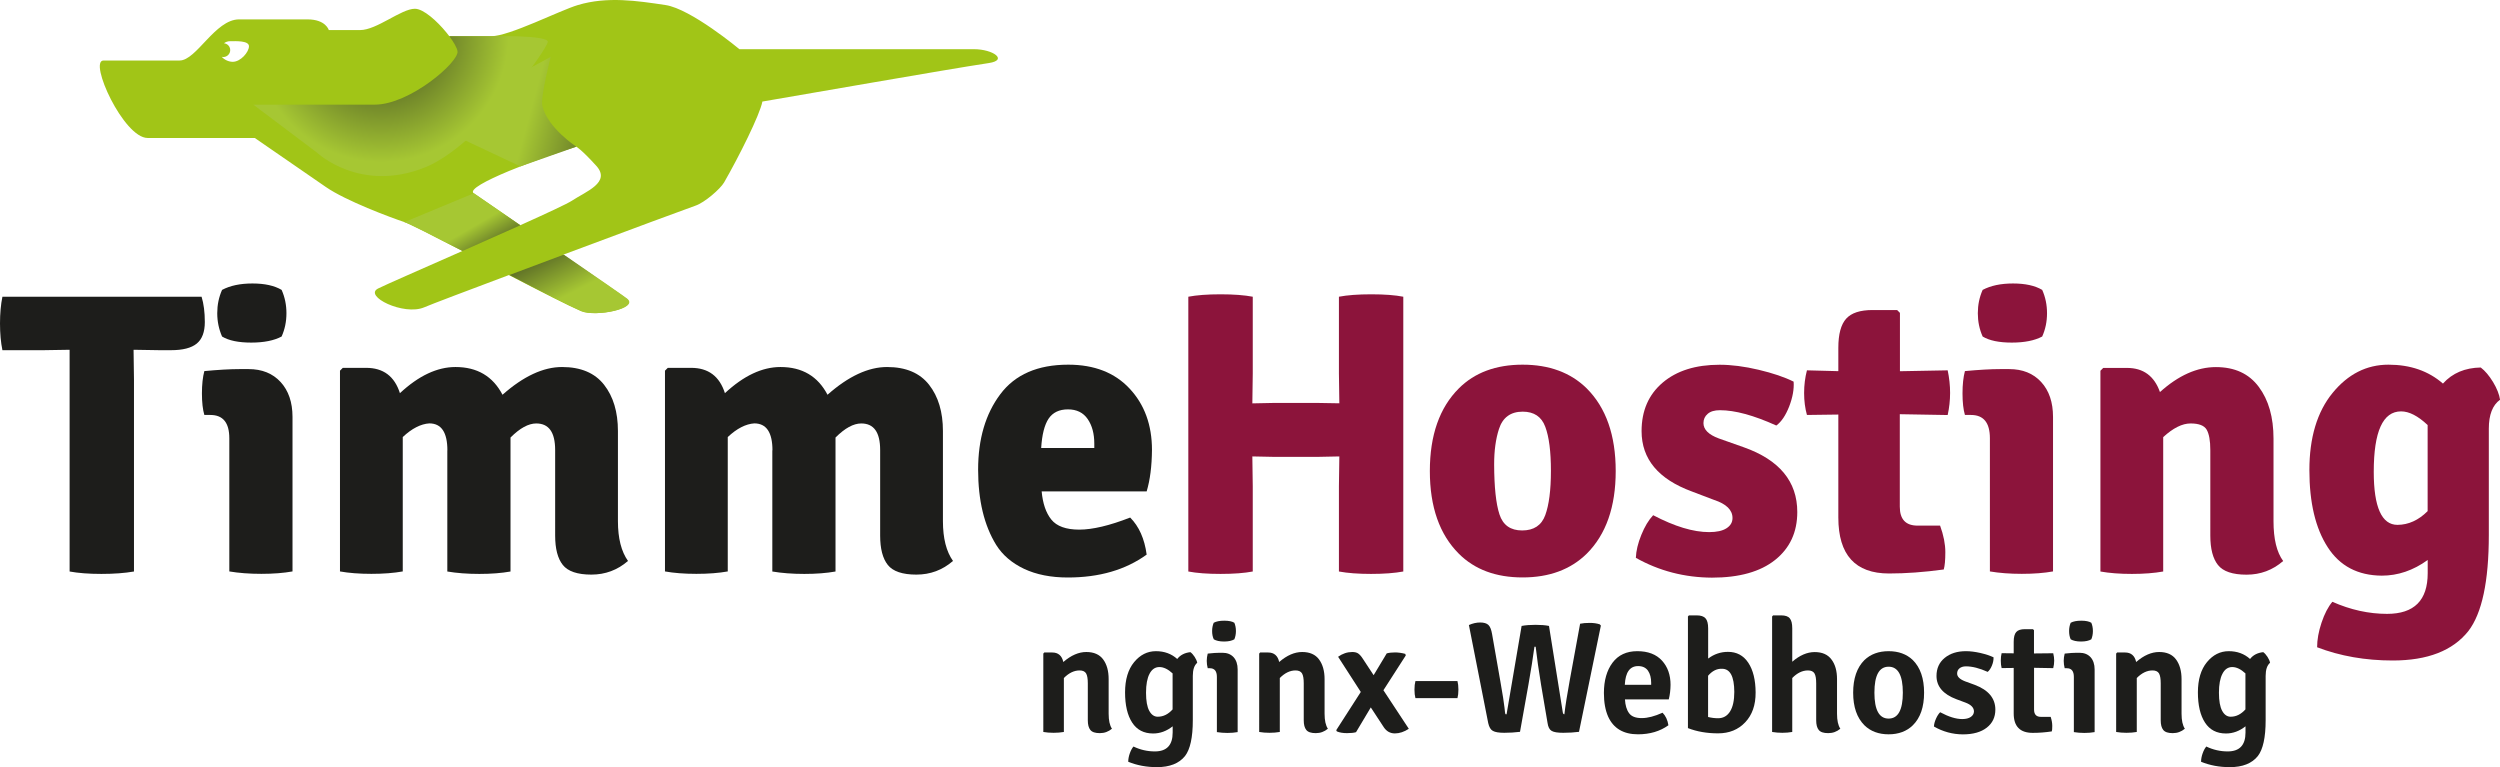
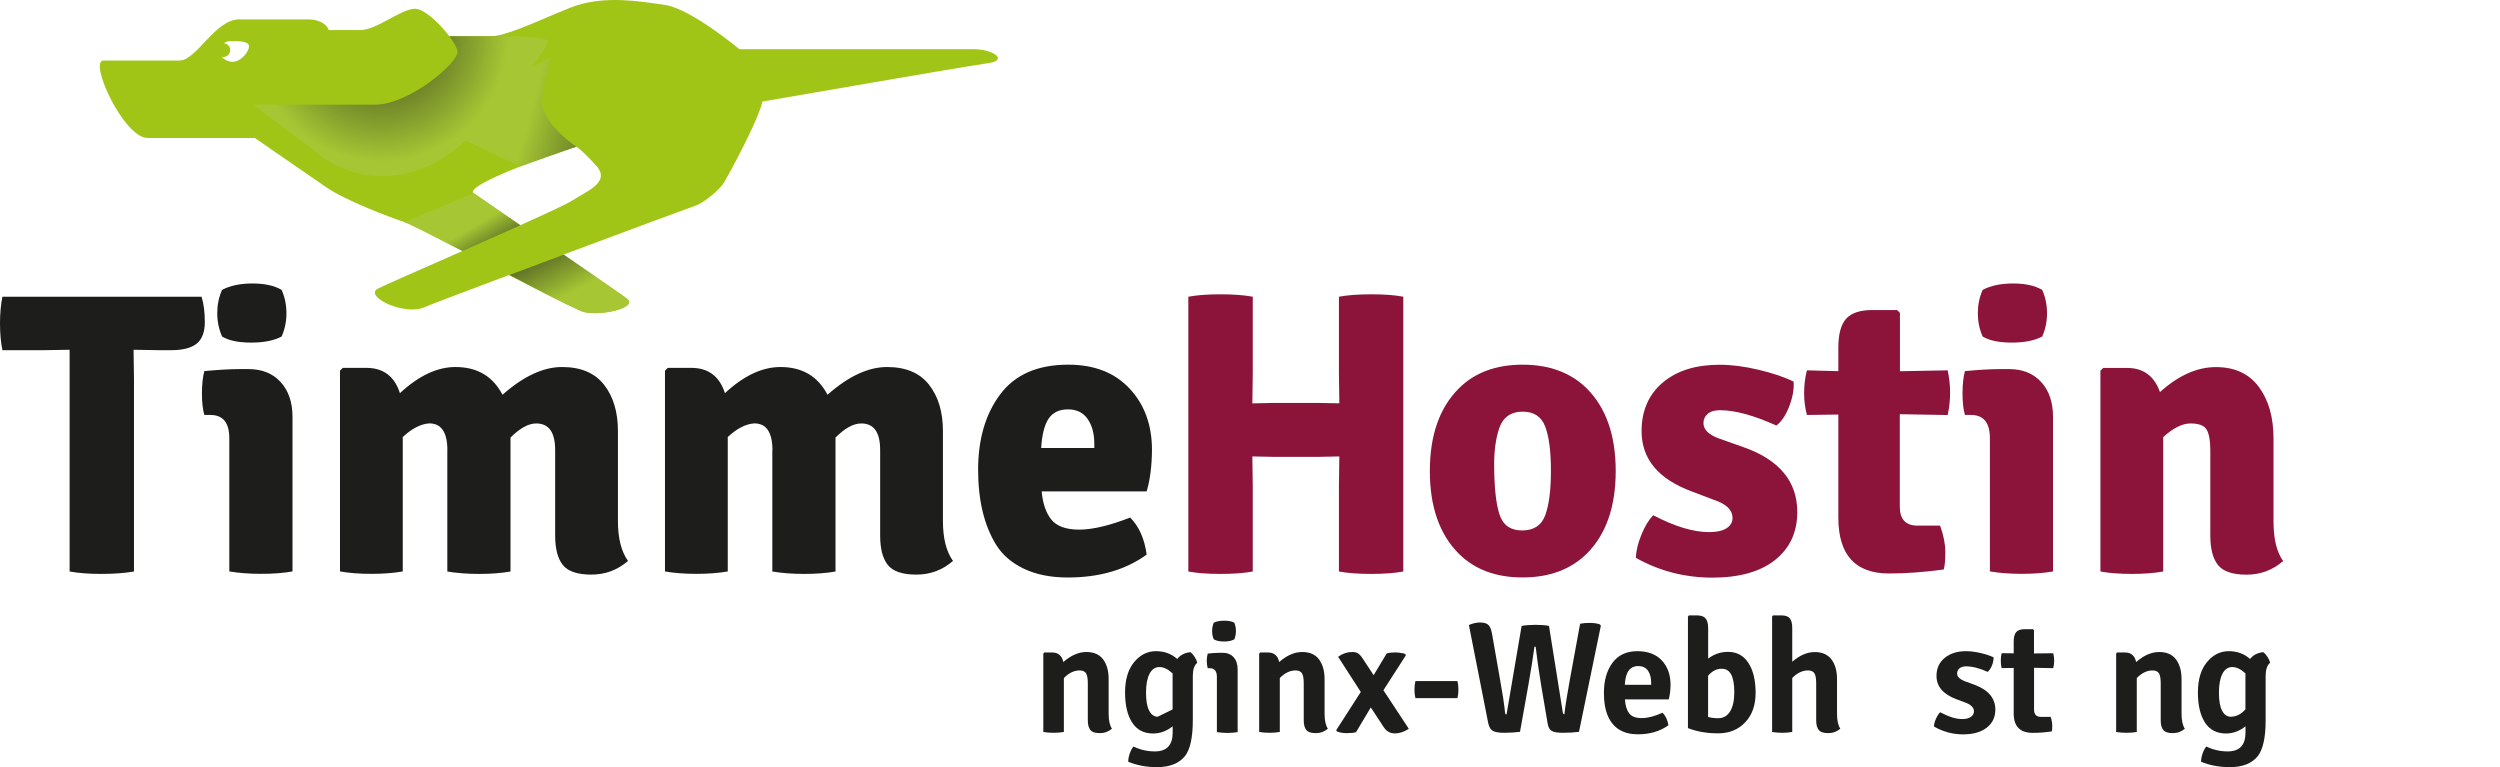
<svg xmlns="http://www.w3.org/2000/svg" version="1.1" id="Ebene_2" x="0px" y="0px" viewBox="0 0 362.38 111.2" style="enable-background:new 0 0 362.38 111.2;" xml:space="preserve">
  <style type="text/css">
	.Grün_x0020_bogenförmig{fill:url(#SVGID_1_);stroke:#FFFFFF;stroke-width:0.25;stroke-miterlimit:1;}
	.st0{fill:#1D1D1B;}
	.st1{fill:#8C143B;}
	.st2{fill:#A1C517;}
	.st3{fill:url(#SVGID_2_);}
	.st4{fill:url(#SVGID_3_);}
	.st5{fill:url(#SVGID_4_);}
	.st6{fill:url(#SVGID_5_);}
</style>
  <linearGradient id="SVGID_1_" gradientUnits="userSpaceOnUse" x1="36.002" y1="181.255" x2="36.709" y2="180.548">
    <stop offset="0" style="stop-color:#00993F" />
    <stop offset="0.983" style="stop-color:#0F3618" />
  </linearGradient>
  <g>
    <path class="st0" d="M19.36,50.7l0.06,4.32v27.82c-1.32,0.23-2.9,0.35-4.72,0.35c-1.83,0-3.36-0.12-4.61-0.35V50.7l-3.73,0.06H0.35   C0.12,49.64,0,48.34,0,46.89s0.12-2.75,0.35-3.88h28.87c0.31,1.01,0.47,2.24,0.47,3.67c0,1.44-0.39,2.48-1.17,3.12   c-0.78,0.64-2.02,0.96-3.73,0.96h-1.69l-3.67-0.06H19.36z" />
    <path class="st0" d="M42.4,60.44v22.39c-1.28,0.23-2.79,0.35-4.52,0.35c-1.73,0-3.28-0.12-4.64-0.35v-19.3   c0-2.25-0.91-3.38-2.74-3.38h-0.88c-0.23-0.78-0.35-1.82-0.35-3.12c0-1.3,0.12-2.38,0.35-3.24c2.02-0.19,3.73-0.29,5.13-0.29h1.28   c1.94,0,3.49,0.62,4.64,1.87C41.82,56.62,42.4,58.31,42.4,60.44z M31.49,45.4c0-1.2,0.23-2.33,0.7-3.38   c1.17-0.62,2.63-0.93,4.4-0.93c1.77,0,3.18,0.31,4.23,0.93c0.47,1.05,0.7,2.18,0.7,3.38c0,1.21-0.23,2.33-0.7,3.38   c-1.09,0.58-2.56,0.88-4.4,0.88c-1.85,0-3.26-0.29-4.23-0.88C31.73,47.73,31.49,46.6,31.49,45.4z" />
    <path class="st0" d="M64.85,65.28c0-2.6-0.87-3.91-2.62-3.91c-1.24,0.08-2.53,0.74-3.85,1.98v19.48c-1.28,0.23-2.8,0.35-4.55,0.35   c-1.75,0-3.27-0.12-4.55-0.35v-29.1l0.41-0.41h3.38c2.49,0,4.12,1.22,4.9,3.67c2.72-2.53,5.4-3.79,8.05-3.79   c3.15,0,5.42,1.34,6.82,4.02c3.03-2.68,5.91-4.02,8.63-4.02c2.72,0,4.75,0.86,6.09,2.57c1.34,1.71,2.01,3.95,2.01,6.71v13.06   c0,2.49,0.49,4.41,1.46,5.77c-1.52,1.32-3.29,1.98-5.31,1.98c-2.02,0-3.4-0.47-4.14-1.4c-0.74-0.93-1.11-2.35-1.11-4.26V65.23   c0-2.57-0.91-3.85-2.74-3.85c-1.13,0-2.37,0.68-3.73,2.04v19.42c-1.28,0.23-2.79,0.35-4.52,0.35c-1.73,0-3.28-0.12-4.64-0.35V65.28   z" />
    <path class="st0" d="M111.97,65.28c0-2.6-0.88-3.91-2.63-3.91c-1.24,0.08-2.53,0.74-3.85,1.98v19.48c-1.28,0.23-2.8,0.35-4.55,0.35   c-1.75,0-3.27-0.12-4.55-0.35v-29.1l0.41-0.41h3.38c2.49,0,4.12,1.22,4.9,3.67c2.72-2.53,5.4-3.79,8.05-3.79   c3.15,0,5.42,1.34,6.82,4.02c3.03-2.68,5.91-4.02,8.63-4.02c2.72,0,4.75,0.86,6.09,2.57c1.34,1.71,2.01,3.95,2.01,6.71v13.06   c0,2.49,0.49,4.41,1.46,5.77c-1.52,1.32-3.29,1.98-5.31,1.98c-2.02,0-3.4-0.47-4.14-1.4c-0.74-0.93-1.11-2.35-1.11-4.26V65.23   c0-2.57-0.91-3.85-2.74-3.85c-1.13,0-2.37,0.68-3.73,2.04v19.42c-1.28,0.23-2.79,0.35-4.52,0.35c-1.73,0-3.28-0.12-4.64-0.35V65.28   z" />
    <path class="st0" d="M166.21,71.23h-15.22c0.16,1.75,0.62,3.11,1.4,4.08c0.78,0.97,2.13,1.46,4.05,1.46c1.92,0,4.38-0.58,7.38-1.75   c1.28,1.28,2.08,3.07,2.39,5.37c-3.07,2.22-6.88,3.32-11.43,3.32c-2.45,0-4.56-0.42-6.33-1.25c-1.77-0.84-3.12-1.99-4.05-3.47   c-1.75-2.84-2.62-6.47-2.62-10.91c0-4.43,1.07-8.08,3.21-10.93c2.14-2.86,5.42-4.29,9.86-4.29c3.77,0,6.74,1.16,8.89,3.47   c2.16,2.31,3.24,5.28,3.24,8.89C166.96,67.56,166.71,69.56,166.21,71.23z M157.66,60.74c-0.64-0.93-1.59-1.4-2.86-1.4   c-1.26,0-2.2,0.45-2.8,1.34c-0.6,0.9-0.96,2.31-1.08,4.26h7.7v-0.64C158.62,62.85,158.3,61.67,157.66,60.74z" />
    <path class="st1" d="M194.14,58.46l-0.06-4.32V43.01c1.21-0.23,2.77-0.35,4.69-0.35c1.93,0,3.47,0.12,4.64,0.35v39.83   c-1.24,0.23-2.8,0.35-4.67,0.35c-1.87,0-3.42-0.12-4.66-0.35V70.48l0.06-4.32l-2.92,0.06h-6.77l-2.92-0.06l0.06,4.32v12.36   c-1.21,0.23-2.76,0.35-4.67,0.35c-1.91,0-3.46-0.12-4.67-0.35V43.01c1.2-0.23,2.76-0.35,4.67-0.35c1.9,0,3.46,0.12,4.67,0.35v11.14   l-0.06,4.32l2.92-0.06h6.77L194.14,58.46z" />
    <path class="st1" d="M230,56.3c2.8,2.8,4.2,6.79,4.2,11.98c0,5.19-1.4,9.19-4.2,11.98c-2.33,2.29-5.43,3.44-9.3,3.44   c-3.87,0-6.95-1.15-9.24-3.44c-2.8-2.8-4.2-6.79-4.2-11.98c0-5.19,1.4-9.18,4.2-11.98c2.29-2.29,5.38-3.44,9.24-3.44   C224.57,52.86,227.67,54.01,230,56.3z M217.35,74.56c0.51,1.56,1.6,2.33,3.29,2.33c1.69,0,2.81-0.74,3.35-2.22   c0.54-1.48,0.82-3.62,0.82-6.42c0-2.8-0.27-4.93-0.82-6.39c-0.54-1.46-1.63-2.19-3.27-2.19c-1.75,0-2.9,0.84-3.44,2.51   c-0.47,1.44-0.7,3.15-0.7,5.13C216.59,70.59,216.84,73,217.35,74.56z" />
    <path class="st1" d="M237.12,80.86c0.04-1.01,0.3-2.12,0.79-3.32c0.49-1.21,1.06-2.16,1.72-2.86c3.11,1.63,5.81,2.45,8.11,2.45   c1.09,0,1.93-0.18,2.51-0.55c0.58-0.37,0.88-0.86,0.88-1.49c0-1.17-0.89-2.04-2.68-2.63l-3.21-1.22c-4.86-1.79-7.29-4.7-7.29-8.75   c0-2.95,1.02-5.3,3.06-7.03c2.04-1.73,4.79-2.59,8.25-2.59c1.71,0,3.6,0.24,5.66,0.73c2.06,0.49,3.75,1.06,5.07,1.72   c0.08,1.09-0.14,2.28-0.64,3.59c-0.51,1.3-1.13,2.23-1.87,2.77c-3.27-1.48-5.99-2.22-8.17-2.22c-0.78,0-1.37,0.17-1.78,0.53   c-0.41,0.35-0.61,0.8-0.61,1.34c0,0.93,0.74,1.67,2.22,2.22l3.62,1.28c5.17,1.83,7.76,4.96,7.76,9.39c0,2.92-1.07,5.23-3.21,6.94   c-2.14,1.71-5.19,2.57-9.16,2.57C244.18,83.71,240.5,82.76,237.12,80.86z" />
    <path class="st1" d="M282.32,53.68c0.23,1.09,0.35,2.18,0.35,3.27c0,1.09-0.12,2.16-0.35,3.21l-6.94-0.12v13.41   c0,1.83,0.86,2.74,2.57,2.74h3.27c0.51,1.4,0.76,2.68,0.76,3.85c0,1.17-0.08,2-0.23,2.51c-2.88,0.39-5.52,0.58-7.93,0.58   c-4.9,0-7.35-2.7-7.35-8.11V60.09l-4.55,0.06c-0.27-0.97-0.41-2.03-0.41-3.18c0-1.15,0.14-2.25,0.41-3.29l4.55,0.12v-3.38   c0-1.98,0.38-3.39,1.14-4.23c0.76-0.84,2.03-1.25,3.82-1.25h3.56l0.41,0.41v8.46L282.32,53.68z" />
    <path class="st1" d="M297.59,60.44v22.39c-1.28,0.23-2.79,0.35-4.52,0.35c-1.73,0-3.28-0.12-4.63-0.35v-19.3   c0-2.25-0.91-3.38-2.74-3.38h-0.88c-0.23-0.78-0.35-1.82-0.35-3.12c0-1.3,0.12-2.38,0.35-3.24c2.02-0.19,3.73-0.29,5.13-0.29h1.28   c1.94,0,3.49,0.62,4.64,1.87C297.02,56.62,297.59,58.31,297.59,60.44z M286.69,45.4c0-1.2,0.23-2.33,0.7-3.38   c1.17-0.62,2.63-0.93,4.4-0.93c1.77,0,3.18,0.31,4.23,0.93c0.47,1.05,0.7,2.18,0.7,3.38c0,1.21-0.23,2.33-0.7,3.38   c-1.09,0.58-2.56,0.88-4.4,0.88c-1.85,0-3.26-0.29-4.23-0.88C286.92,47.73,286.69,46.6,286.69,45.4z" />
    <path class="st1" d="M329.55,63.59v11.96c0,2.57,0.46,4.49,1.4,5.77c-1.52,1.32-3.29,1.98-5.31,1.98c-2.02,0-3.4-0.47-4.14-1.4   c-0.74-0.93-1.11-2.35-1.11-4.26V65.23c0-1.36-0.18-2.34-0.53-2.95c-0.35-0.6-1.13-0.9-2.33-0.9c-1.21,0-2.53,0.66-3.97,1.98v19.48   c-1.28,0.23-2.8,0.35-4.55,0.35c-1.75,0-3.27-0.12-4.55-0.35v-29.1l0.41-0.41h3.44c2.37,0,3.96,1.17,4.78,3.5   c2.68-2.41,5.38-3.62,8.11-3.62c2.72,0,4.79,0.95,6.21,2.86C328.84,57.98,329.55,60.48,329.55,63.59z" />
-     <path class="st1" d="M337.4,79.31c-1.77-2.74-2.65-6.46-2.65-11.17c0-4.7,1.12-8.43,3.35-11.17c2.24-2.74,4.94-4.11,8.11-4.11   c3.17,0,5.8,0.91,7.9,2.74c1.36-1.52,3.19-2.29,5.48-2.33c0.62,0.47,1.21,1.17,1.78,2.1c0.56,0.93,0.9,1.79,1.02,2.57   c-1.09,0.78-1.63,2.18-1.63,4.2v15.4c0,6.73-0.99,11.37-2.97,13.94c-2.26,2.84-5.91,4.26-10.96,4.26c-3.96,0-7.62-0.64-10.96-1.92   c0-1.09,0.21-2.27,0.64-3.56c0.43-1.28,0.95-2.29,1.57-3.03c2.64,1.17,5.29,1.75,7.93,1.75c3.93,0,5.89-1.96,5.89-5.89v-1.92   c-2.1,1.52-4.32,2.27-6.65,2.27C341.78,83.42,339.16,82.05,337.4,79.31z M351.89,74.09V61.61c-1.4-1.32-2.68-1.98-3.85-1.98   c-2.64,0-3.96,2.92-3.96,8.75c0,5.13,1.15,7.7,3.44,7.7C349.11,76.07,350.57,75.41,351.89,74.09z" />
  </g>
  <path class="st2" d="M141.18,7.13c-3.53,0-34,0-34,0s-7.02-5.85-10.72-6.4c-4.09-0.61-8.4-1.28-12.69,0  c-2.65,0.79-9.93,4.52-12.58,4.52c-2.65,0-6.06,0-6.06,0l-0.4-0.51c-1.39-1.71-3.36-3.47-4.59-3.47c-1.99,0-5.52,3.09-7.95,3.09  c-2.43,0-4.53,0-4.53,0s-0.43-1.55-3.08-1.55c-2.65,0-8.17,0-9.93,0c-3.46,0-6.18,5.96-8.61,5.96c-2.43,0-9.49,0-11.04,0  C12.8,8.79,17.92,20,21.4,20c4.42,0,13.55,0,15.53,0c0,0,7.44,5.12,10.31,7.11c2.87,1.99,9.38,4.42,11.37,5.08  c0.78,0.26,4.25,2.03,8.42,4.19c-5.81,2.57-11.22,4.93-12.21,5.43c-2.21,1.1,3.7,4,6.66,2.74c1.05-0.45,6.12-2.37,12.28-4.68  c4.56,2.36,8.79,4.52,10.46,5.23c2.07,0.88,8.39-0.38,6.58-1.82c-0.39-0.31-4.55-3.19-9.17-6.36c9.34-3.49,18.51-6.89,19.18-7.11  c1.32-0.44,3.61-2.43,4.15-3.37c2.15-3.74,5.18-9.79,5.55-11.72c4.15-0.69,26.86-4.69,32.82-5.58  C146.17,8.71,143.94,7.13,141.18,7.13z M33.73,8.96c-0.56,0-1.22-0.29-1.59-0.73c0.07,0.02,0.14,0.04,0.21,0.04  c0.56,0,1.02-0.45,1.02-1.01c0-0.52-0.4-0.94-0.91-0.99c0.25-0.19,0.56-0.3,0.9-0.3c0.84,0,2.73-0.1,2.73,0.74  C36.08,7.55,34.89,8.96,33.73,8.96z M82.89,29.1c-0.65,0.43-3.66,1.83-7.48,3.55c-3.63-2.5-6.53-4.49-6.74-4.63  c-1.46-1.05,10.08-5.3,14.86-6.76c0,0,0.68,0.33,2.89,2.76C88.63,26.45,84.88,27.77,82.89,29.1z" />
  <linearGradient id="SVGID_2_" gradientUnits="userSpaceOnUse" x1="78.237" y1="33.292" x2="82.873" y2="42.452">
    <stop offset="0" style="stop-color:#363F20" />
    <stop offset="1" style="stop-color:#A6C733" />
  </linearGradient>
  <path class="st3" d="M84.31,45.1c2.07,0.88,8.39-0.38,6.59-1.82c-0.39-0.31-4.56-3.19-9.18-6.37c-2.68,1-5.37,2.01-7.87,2.95  C78.41,42.23,82.64,44.39,84.31,45.1z" />
  <linearGradient id="SVGID_3_" gradientUnits="userSpaceOnUse" x1="70.858" y1="39.044" x2="67.596" y2="33.409">
    <stop offset="0" style="stop-color:#363F20" />
    <stop offset="1" style="stop-color:#A6C733" />
  </linearGradient>
  <path class="st4" d="M58.62,32.19c0.78,0.26,4.25,2.03,8.42,4.19c2.86-1.26,5.81-2.57,8.39-3.73c-3.63-2.5-6.53-4.49-6.74-4.64  L58.62,32.19z" />
  <linearGradient id="SVGID_4_" gradientUnits="userSpaceOnUse" x1="93.325" y1="20.457" x2="76.91" y2="15.98">
    <stop offset="0" style="stop-color:#363F20" />
    <stop offset="1" style="stop-color:#A6C733" />
  </linearGradient>
  <path class="st5" d="M75.43,24.12l8.11-2.86c0,0-4.13-2.68-4.92-5.88c-0.32-1.3,1.21-7.14,1.21-7.14L72.5,12.2l-7.05,7.22  L75.43,24.12z" />
  <radialGradient id="SVGID_5_" cx="55.276" cy="5.054" r="18.445" gradientUnits="userSpaceOnUse">
    <stop offset="0" style="stop-color:#363F20" />
    <stop offset="1" style="stop-color:#A6C733" />
  </radialGradient>
  <path class="st6" d="M45.97,22.14l-9.25-6.97c0,0,12.52,0,17.6,0c5.08,0,12.22-6.18,12-7.73c-0.07-0.5-0.53-1.31-1.19-2.19  c0.42,0,3.59,0,6.05,0c0,0,8.22-0.2,8.22,0.81c0,1-10.03,15.08-17.76,18.19C52.21,28.05,45.97,22.14,45.97,22.14z" />
  <g>
    <path class="st0" d="M160.7,98.44v5.01c0,0.98,0.16,1.71,0.48,2.18c-0.51,0.43-1.09,0.64-1.76,0.64c-0.67,0-1.12-0.15-1.37-0.46   c-0.25-0.31-0.37-0.77-0.37-1.4v-5.36c0-0.67-0.08-1.15-0.25-1.44c-0.17-0.28-0.48-0.43-0.94-0.43c-0.8,0-1.56,0.37-2.28,1.1v7.82   c-0.46,0.08-0.96,0.12-1.49,0.12c-0.54,0-1.03-0.04-1.49-0.12V94.74l0.14-0.16h1.15c0.87,0,1.41,0.46,1.61,1.38   c1.12-0.97,2.23-1.45,3.33-1.45c1.1,0,1.92,0.36,2.45,1.08C160.44,96.31,160.7,97.26,160.7,98.44z" />
-     <path class="st0" d="M164.11,104.74c-0.69-1.06-1.03-2.52-1.03-4.38s0.44-3.32,1.31-4.38c0.87-1.06,1.93-1.59,3.16-1.59   c1.23,0,2.26,0.38,3.09,1.13c0.44-0.57,1.08-0.9,1.91-0.99c0.21,0.15,0.42,0.38,0.62,0.69c0.2,0.31,0.32,0.59,0.37,0.85   c-0.43,0.37-0.64,1-0.64,1.91v6.41c0,2.5-0.38,4.23-1.13,5.2c-0.86,1.07-2.22,1.61-4.07,1.61c-1.5,0-2.89-0.26-4.16-0.78   c0-0.37,0.07-0.77,0.22-1.2c0.15-0.43,0.33-0.77,0.54-1.01c1,0.48,2.03,0.71,3.1,0.71c1.72,0,2.58-0.91,2.58-2.74v-0.9   c-0.87,0.69-1.82,1.04-2.83,1.04C165.81,106.32,164.8,105.8,164.11,104.74z M169.97,102.83v-5.22c-0.66-0.61-1.3-0.92-1.91-0.92   c-0.61,0-1.09,0.32-1.43,0.97c-0.34,0.64-0.51,1.56-0.51,2.75c0,1.19,0.16,2.07,0.47,2.63c0.31,0.57,0.72,0.85,1.23,0.85   C168.63,103.89,169.34,103.53,169.97,102.83z" />
+     <path class="st0" d="M164.11,104.74c-0.69-1.06-1.03-2.52-1.03-4.38s0.44-3.32,1.31-4.38c0.87-1.06,1.93-1.59,3.16-1.59   c1.23,0,2.26,0.38,3.09,1.13c0.44-0.57,1.08-0.9,1.91-0.99c0.21,0.15,0.42,0.38,0.62,0.69c0.2,0.31,0.32,0.59,0.37,0.85   c-0.43,0.37-0.64,1-0.64,1.91v6.41c0,2.5-0.38,4.23-1.13,5.2c-0.86,1.07-2.22,1.61-4.07,1.61c-1.5,0-2.89-0.26-4.16-0.78   c0-0.37,0.07-0.77,0.22-1.2c0.15-0.43,0.33-0.77,0.54-1.01c1,0.48,2.03,0.71,3.1,0.71c1.72,0,2.58-0.91,2.58-2.74v-0.9   c-0.87,0.69-1.82,1.04-2.83,1.04C165.81,106.32,164.8,105.8,164.11,104.74z M169.97,102.83v-5.22c-0.66-0.61-1.3-0.92-1.91-0.92   c-0.61,0-1.09,0.32-1.43,0.97c-0.34,0.64-0.51,1.56-0.51,2.75c0,1.19,0.16,2.07,0.47,2.63c0.31,0.57,0.72,0.85,1.23,0.85   z" />
    <path class="st0" d="M179.4,97.04v9.08c-0.46,0.08-0.95,0.12-1.48,0.12c-0.53,0-1.04-0.04-1.53-0.12v-8c0-0.84-0.34-1.26-1.03-1.26   h-0.3c-0.09-0.35-0.14-0.71-0.14-1.06c0-0.35,0.05-0.71,0.14-1.06c0.72-0.08,1.3-0.12,1.75-0.12h0.39c0.67,0,1.21,0.21,1.61,0.64   C179.2,95.69,179.4,96.29,179.4,97.04z M175.7,91.47c0-0.44,0.08-0.84,0.23-1.2c0.37-0.2,0.88-0.3,1.53-0.3   c0.65,0,1.14,0.1,1.46,0.3c0.15,0.35,0.23,0.75,0.23,1.2c0,0.45-0.08,0.84-0.23,1.2c-0.35,0.21-0.85,0.32-1.49,0.32   c-0.64,0-1.14-0.11-1.49-0.32C175.77,92.31,175.7,91.92,175.7,91.47z" />
    <path class="st0" d="M192,98.44v5.01c0,0.98,0.16,1.71,0.48,2.18c-0.51,0.43-1.09,0.64-1.76,0.64c-0.67,0-1.12-0.15-1.37-0.46   c-0.25-0.31-0.37-0.77-0.37-1.4v-5.36c0-0.67-0.08-1.15-0.25-1.44c-0.17-0.28-0.48-0.43-0.94-0.43c-0.8,0-1.56,0.37-2.28,1.1v7.82   c-0.46,0.08-0.96,0.12-1.49,0.12c-0.54,0-1.04-0.04-1.5-0.12V94.74l0.14-0.16h1.15c0.87,0,1.41,0.46,1.61,1.38   c1.12-0.97,2.23-1.45,3.33-1.45c1.1,0,1.92,0.36,2.45,1.08C191.73,96.31,192,97.26,192,98.44z" />
    <path class="st0" d="M201.01,94.71c0.32-0.09,0.72-0.14,1.2-0.14c0.47,0,0.97,0.07,1.49,0.21l0.07,0.23l-3.24,5.04l3.68,5.59   c-0.67,0.44-1.35,0.67-2.02,0.67c-0.67,0-1.21-0.3-1.61-0.9l-1.88-2.87l-2.14,3.59c-0.29,0.09-0.73,0.14-1.31,0.14   c-0.58,0-1.07-0.08-1.47-0.25l-0.09-0.18l3.56-5.54l-3.29-5.1c0.64-0.46,1.33-0.69,2.05-0.69c0.37,0,0.66,0.07,0.87,0.22   c0.21,0.15,0.43,0.39,0.64,0.72l1.59,2.42L201.01,94.71z" />
    <path class="st0" d="M211.26,101.2h-6.09c-0.09-0.34-0.14-0.75-0.14-1.24c0-0.49,0.05-0.9,0.14-1.24h6.09   c0.09,0.34,0.14,0.75,0.14,1.24C211.4,100.45,211.35,100.86,211.26,101.2z" />
    <path class="st0" d="M215.72,104.81l-2.8-14.21c0.54-0.24,1.08-0.37,1.63-0.37c0.55,0,0.95,0.12,1.2,0.36   c0.25,0.24,0.42,0.68,0.53,1.32l1.2,6.85c0.34,1.93,0.54,3.2,0.6,3.81c0.06,0.61,0.1,0.92,0.13,0.94c0.02,0.02,0.08,0.03,0.17,0.03   l2.18-12.81c0.58-0.11,1.26-0.16,2.02-0.16s1.42,0.05,1.95,0.16l2,12.53c0.03,0.18,0.11,0.28,0.23,0.28   c0.15-1.3,0.41-2.91,0.76-4.83l1.52-8.3c0.38-0.08,0.85-0.12,1.4-0.12c0.55,0,1.03,0.07,1.45,0.21l0.16,0.18l-3.17,15.4   c-0.71,0.09-1.46,0.14-2.28,0.14s-1.38-0.09-1.69-0.28c-0.31-0.18-0.51-0.57-0.59-1.15l-0.94-5.54c-0.35-2.13-0.61-3.96-0.78-5.5   h-0.18c-0.2,1.5-0.49,3.33-0.87,5.5l-1.22,6.83c-0.74,0.09-1.49,0.14-2.28,0.14c-0.78,0-1.33-0.09-1.66-0.28   C216.07,105.77,215.85,105.39,215.72,104.81z" />
    <path class="st0" d="M241.89,101.38h-6.35c0.05,0.86,0.25,1.53,0.6,2c0.35,0.48,0.96,0.71,1.83,0.71c0.87,0,1.87-0.26,3.02-0.78   c0.44,0.44,0.73,1.05,0.85,1.82c-1.21,0.87-2.68,1.31-4.41,1.31c-2.1,0-3.54-0.85-4.32-2.55c-0.41-0.92-0.62-2.06-0.62-3.43   c0-1.82,0.42-3.29,1.25-4.4c0.83-1.11,2.03-1.67,3.59-1.67c1.56,0,2.75,0.46,3.58,1.37c0.83,0.91,1.24,2.08,1.24,3.51   C242.14,100.02,242.06,100.72,241.89,101.38z M237.45,96.55c-1.2,0-1.84,0.9-1.93,2.71h3.82v-0.28c0-0.72-0.15-1.31-0.46-1.76   C238.57,96.78,238.09,96.55,237.45,96.55z" />
    <path class="st0" d="M253.42,96.07c0.7,1.06,1.05,2.49,1.06,4.31c0.01,1.82-0.5,3.26-1.51,4.32c-1.01,1.07-2.32,1.6-3.93,1.6   c-1.61,0-3.07-0.25-4.37-0.76V89.36l0.14-0.16h1.13c0.6,0,1.02,0.14,1.28,0.43c0.25,0.28,0.38,0.76,0.38,1.44v4.39   c0.86-0.64,1.81-0.97,2.85-0.97C251.73,94.48,252.72,95.01,253.42,96.07z M249.61,96.94c-0.75-0.03-1.42,0.31-2.02,1.01v5.98   c0.49,0.12,0.97,0.18,1.45,0.18c0.75,0,1.33-0.33,1.74-0.99c0.41-0.66,0.61-1.6,0.61-2.83C251.38,98.06,250.79,96.94,249.61,96.94z   " />
    <path class="st0" d="M266.28,98.44v5.01c0,0.98,0.16,1.71,0.48,2.18c-0.51,0.43-1.09,0.64-1.76,0.64c-0.67,0-1.12-0.15-1.37-0.46   c-0.25-0.31-0.37-0.77-0.37-1.4v-5.36c0-0.67-0.08-1.15-0.25-1.44c-0.17-0.28-0.48-0.43-0.94-0.43c-0.81,0-1.57,0.37-2.28,1.1v7.82   c-0.46,0.08-0.94,0.12-1.44,0.12c-0.5,0-0.99-0.04-1.48-0.12V89.36l0.14-0.16h1.17c0.6,0,1.02,0.14,1.25,0.43   c0.24,0.28,0.36,0.76,0.36,1.44v4.85c1.07-0.93,2.16-1.4,3.25-1.4c1.1,0,1.91,0.36,2.44,1.08   C266.02,96.31,266.28,97.26,266.28,98.44z" />
-     <path class="st0" d="M277.27,95.68c1.09,1.09,1.63,2.66,1.63,4.73s-0.54,3.64-1.63,4.72c-0.89,0.87-2.06,1.31-3.51,1.31   c-1.45,0-2.62-0.44-3.51-1.31c-1.09-1.09-1.63-2.66-1.63-4.72s0.54-3.64,1.63-4.73c0.9-0.86,2.07-1.29,3.51-1.29   C275.2,94.39,276.37,94.82,277.27,95.68z M273.76,96.64c-1.37,0-2.06,1.25-2.06,3.76c0,2.51,0.69,3.76,2.06,3.76   c1.37,0,2.06-1.25,2.06-3.76C275.82,97.9,275.13,96.64,273.76,96.64z" />
    <path class="st0" d="M280.33,105.31c0.01-0.34,0.11-0.71,0.29-1.12c0.18-0.41,0.38-0.72,0.61-0.95c1.23,0.66,2.29,0.99,3.2,0.99   c0.52,0,0.93-0.1,1.23-0.3c0.3-0.2,0.46-0.47,0.47-0.8c0-0.55-0.41-0.98-1.24-1.29l-1.29-0.48c-1.93-0.72-2.9-1.85-2.9-3.38   c0-1.09,0.39-1.96,1.18-2.61c0.79-0.65,1.82-0.98,3.09-0.98c0.63,0,1.33,0.09,2.09,0.26c0.77,0.18,1.4,0.39,1.91,0.63   c0.01,0.37-0.06,0.76-0.23,1.18c-0.17,0.42-0.38,0.73-0.62,0.93c-1.2-0.54-2.25-0.8-3.15-0.8c-0.4,0-0.71,0.1-0.94,0.29   c-0.23,0.19-0.34,0.44-0.34,0.75c0,0.46,0.38,0.83,1.15,1.13l1.4,0.51c1.99,0.75,2.99,1.95,2.99,3.59c0,1.09-0.41,1.96-1.24,2.61   c-0.83,0.65-1.98,0.98-3.47,0.98C283.03,106.44,281.63,106.06,280.33,105.31z" />
    <path class="st0" d="M297.62,94.69c0.09,0.37,0.14,0.73,0.14,1.08s-0.05,0.71-0.14,1.08l-2.78-0.05v6.05   c0,0.71,0.33,1.06,0.99,1.06h1.42c0.15,0.46,0.23,0.9,0.23,1.31c0,0.41-0.02,0.68-0.07,0.8c-0.93,0.14-1.85,0.21-2.76,0.21   c-1.84,0-2.76-0.93-2.76-2.81v-6.6l-1.75,0.02c-0.08-0.31-0.12-0.67-0.12-1.08c0-0.41,0.04-0.77,0.12-1.08l1.75,0.02v-1.66   c0-0.67,0.12-1.15,0.37-1.43c0.25-0.28,0.67-0.41,1.26-0.41h1.15l0.16,0.14v3.38L297.62,94.69z" />
-     <path class="st0" d="M303.62,97.04v9.08c-0.46,0.08-0.95,0.12-1.48,0.12c-0.53,0-1.04-0.04-1.53-0.12v-8   c0-0.84-0.34-1.26-1.03-1.26h-0.3c-0.09-0.35-0.14-0.71-0.14-1.06c0-0.35,0.05-0.71,0.14-1.06c0.72-0.08,1.3-0.12,1.75-0.12h0.39   c0.67,0,1.21,0.21,1.61,0.64C303.42,95.69,303.62,96.29,303.62,97.04z M299.92,91.47c0-0.44,0.08-0.84,0.23-1.2   c0.37-0.2,0.88-0.3,1.53-0.3c0.65,0,1.14,0.1,1.46,0.3c0.15,0.35,0.23,0.75,0.23,1.2c0,0.45-0.08,0.84-0.23,1.2   c-0.35,0.21-0.85,0.32-1.49,0.32c-0.64,0-1.14-0.11-1.5-0.32C299.99,92.31,299.92,91.92,299.92,91.47z" />
    <path class="st0" d="M316.22,98.44v5.01c0,0.98,0.16,1.71,0.48,2.18c-0.51,0.43-1.09,0.64-1.76,0.64c-0.67,0-1.12-0.15-1.37-0.46   c-0.25-0.31-0.37-0.77-0.37-1.4v-5.36c0-0.67-0.08-1.15-0.25-1.44c-0.17-0.28-0.48-0.43-0.94-0.43c-0.8,0-1.56,0.37-2.28,1.1v7.82   c-0.46,0.08-0.96,0.12-1.49,0.12c-0.54,0-1.04-0.04-1.5-0.12V94.74l0.14-0.16h1.15c0.87,0,1.41,0.46,1.61,1.38   c1.12-0.97,2.23-1.45,3.33-1.45c1.1,0,1.92,0.36,2.45,1.08C315.95,96.31,316.22,97.26,316.22,98.44z" />
    <path class="st0" d="M319.62,104.74c-0.69-1.06-1.03-2.52-1.03-4.38s0.44-3.32,1.31-4.38c0.87-1.06,1.93-1.59,3.16-1.59   c1.23,0,2.26,0.38,3.09,1.13c0.44-0.57,1.08-0.9,1.91-0.99c0.21,0.15,0.42,0.38,0.62,0.69c0.2,0.31,0.32,0.59,0.37,0.85   c-0.43,0.37-0.64,1-0.64,1.91v6.41c0,2.5-0.38,4.23-1.13,5.2c-0.86,1.07-2.21,1.61-4.07,1.61c-1.5,0-2.89-0.26-4.16-0.78   c0-0.37,0.07-0.77,0.22-1.2c0.15-0.43,0.33-0.77,0.54-1.01c1,0.48,2.03,0.71,3.1,0.71c1.72,0,2.58-0.91,2.58-2.74v-0.9   c-0.87,0.69-1.82,1.04-2.83,1.04C321.32,106.32,320.31,105.8,319.62,104.74z M325.48,102.83v-5.22c-0.66-0.61-1.3-0.92-1.91-0.92   c-0.61,0-1.09,0.32-1.42,0.97c-0.34,0.64-0.51,1.56-0.51,2.75c0,1.19,0.16,2.07,0.47,2.63c0.31,0.57,0.72,0.85,1.23,0.85   C324.14,103.89,324.85,103.53,325.48,102.83z" />
  </g>
</svg>